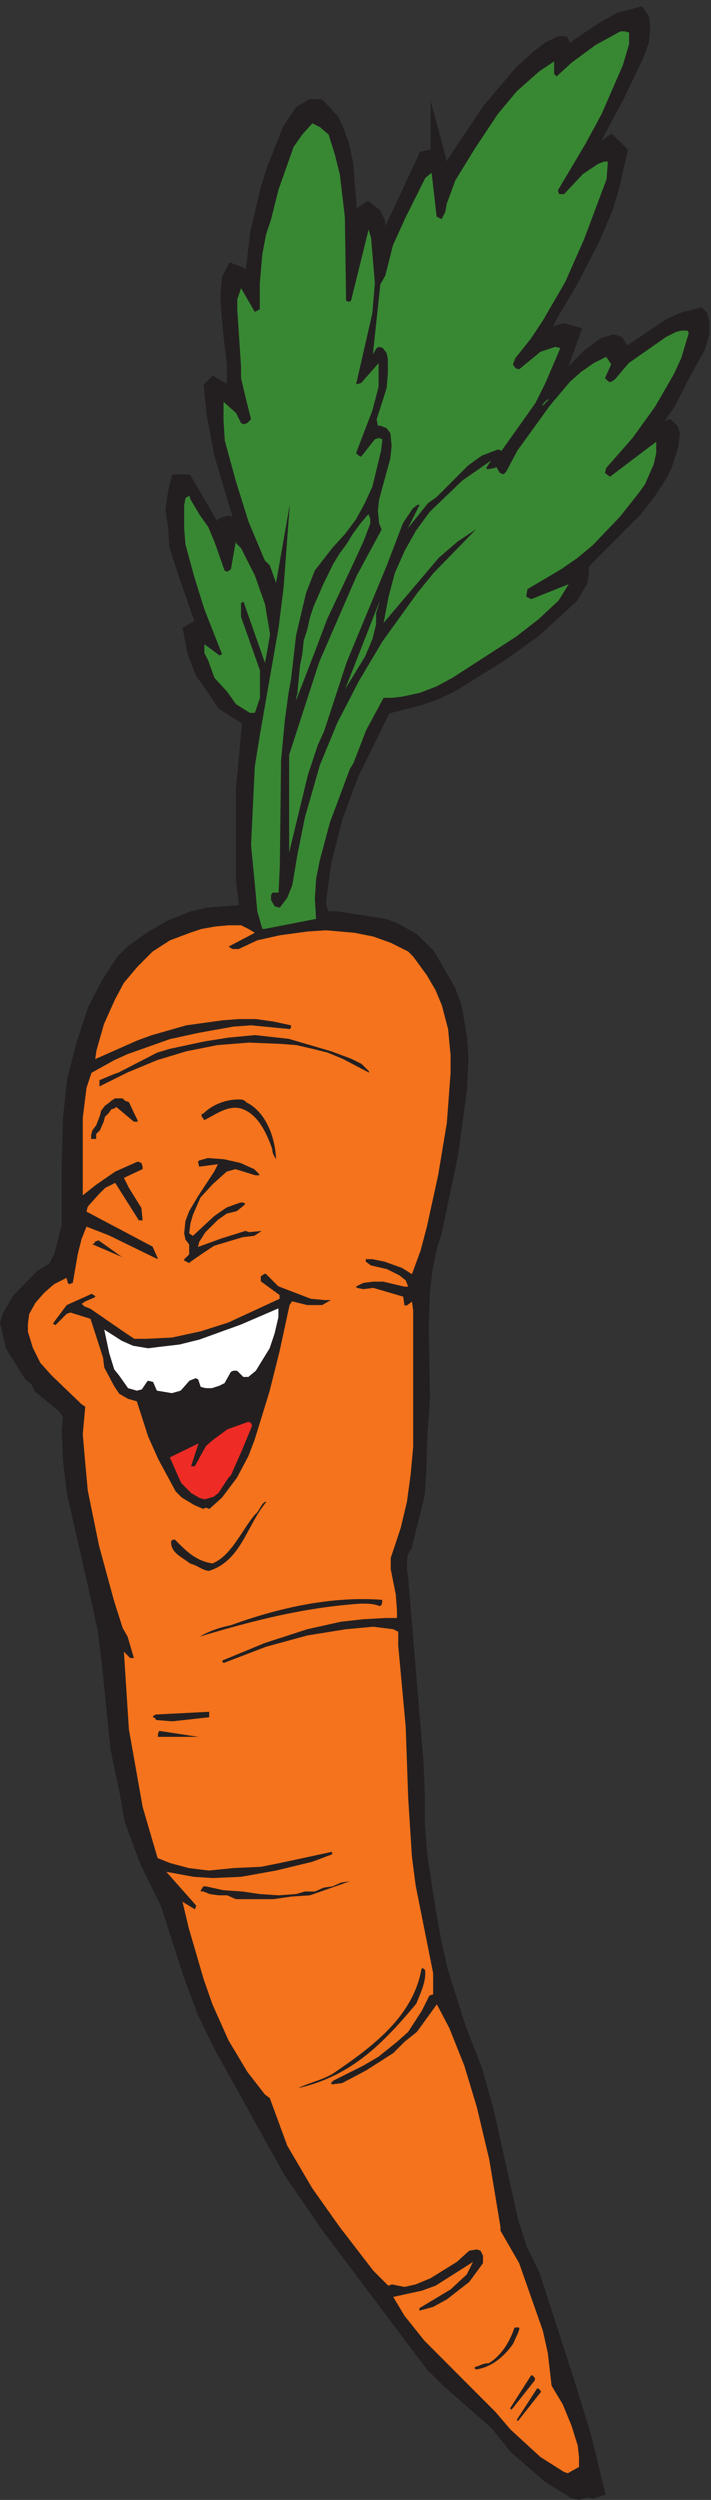
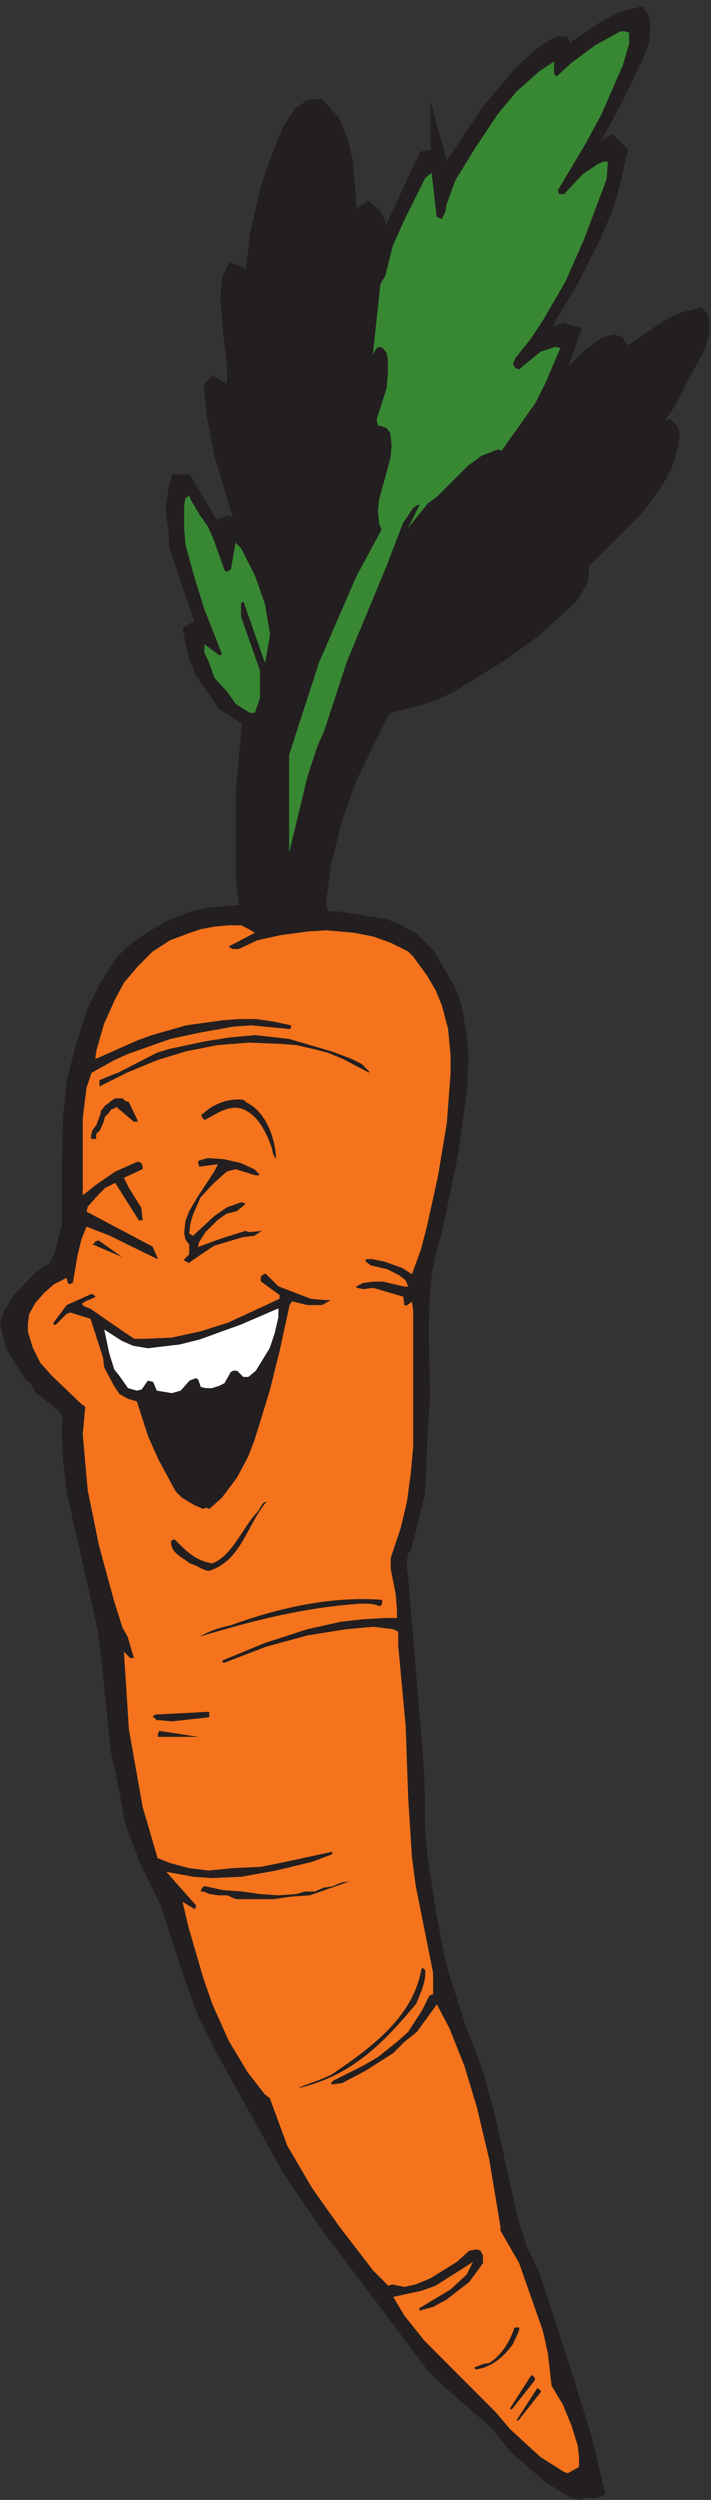
<svg xmlns="http://www.w3.org/2000/svg" xml:space="preserve" width="118.911" height="417.887">
  <rect width="100%" height="100%" fill="#333333" stroke="none" />
  <path d="m727.617 8.75 11.274 3.16 6.441-1.578 4.832 1.578-16.105 66.461-20.942 68.039-43.488 134.5-16.106 33.231-11.273 34.808-30.605 137.66-14.497 52.223-20.937 53.789-22.551 71.211-8.055 36.387-6.441 34.812-11.273 72.789-3.223 39.559v37.973l-1.609 39.558-19.332 232.6-1.61 11.08v11.07l1.61 11.08 4.832 7.91 16.109 64.88 1.609 25.31 1.614 50.64 3.218 44.3-1.609 90.2 1.609 44.3 3.223 28.48 6.441 30.07 4.832 14.24 20.942 99.68 11.273 82.28 1.61 39.56-1.61 23.74-6.441 37.97-8.055 22.15-25.769 44.31-19.328 18.99-22.551 12.66-12.887 4.74-59.598 9.5h-16.105l-6.441 14.24v9.49l6.441 47.47 14.496 56.96 19.328 52.22 41.879 85.45 43.488 11.07 22.551 7.91 19.328 9.5 61.207 37.97 41.879 30.07 46.707 42.72 11.278 18.99 1.609 9.49v4.75l-4.832 3.16 72.484 72.79 16.106 20.57 14.496 22.15 6.441 12.66 8.055 25.32 1.609 14.24-1.609 4.75-3.223 3.16-30.601-12.66 30.601 44.3 19.328 37.98 17.719 31.65 4.832 17.41v12.65l-1.609 7.91-1.61 1.58-19.332-4.74-17.714-7.91-56.375-37.98-9.664 15.83-4.833 1.58-11.277-3.17-19.328-14.24-41.879-42.72-3.219 1.58v1.58l24.161 68.05-11.278 3.16-30.601-11.08 12.886 28.48 28.993 49.06 25.769 50.63 16.109 37.98 8.051 26.89 9.664 42.73-11.273 11.08-33.824-23.74 11.273 26.9 28.992 53.8 25.774 53.8 6.441 17.4 1.613 18.99-1.613 9.49-3.219 4.75-24.164-6.33-22.547-12.66-30.605-20.57-9.664-7.91-4.832 1.58-4.832 9.5h-3.223l-12.883-6.33-12.886-9.49-22.551-20.58-40.266-47.47-43.488-64.87-11.277-23.74h-1.61l-8.054 30.07v-1.58l-8.051 1.58-8.055-1.58-53.152-113.93-4.832 12.66-1.614 20.57-4.832 9.49-8.05 6.33-4.832-3.17-3.223-4.74-3.223-12.66-1.609-14.24-4.832-12.66h-3.223l-1.609 45.89-4.832 60.13-4.832 22.15-8.055 22.15-4.832 9.5-16.105 17.4h-9.665l-12.886-7.91-14.496-22.15-19.328-49.05-8.055-25.32-12.887-55.38-6.441-55.38-3.223-1.59h-3.219l-9.664 6.33-8.054 3.17-4.832-9.5-1.61-18.98v-9.5l3.219-39.55 4.832-39.56v-20.57l-1.609-18.99-24.161 14.24-3.222-3.17 3.222-33.22 9.664-50.64 14.497-49.05 14.496-47.47 22.55-47.47 17.715-28.48-6.441-17.41-24.16 61.72-16.106 23.73-8.054 12.66v3.16l-6.442 1.59-4.836-1.59-4.832-20.57-43.488 74.37h-9.664l-3.219-12.66-3.223-22.15 3.223-22.15 1.609-23.74 11.274-34.81 24.16-69.62-3.219-1.58-6.445 3.16-8.051-4.75 4.832-25.31 9.664-25.32 14.496-20.57 12.883-18.99 32.215-20.57-8.051-87.02v-115.51l4.832-37.98-8.054-1.58-40.27-3.17-20.937-4.74-27.383-11.08-24.16-14.24-22.551-15.82-12.883-12.66-19.328-30.07-16.109-31.64-14.497-44.31L93 1782.53l-4.832-45.89-1.613-60.13v-75.95l-9.664-37.97-8.051-15.83-17.719-11.07-27.383-28.49-11.273-18.98-3.223-9.5 6.446-28.48 22.546-36.39 8.055-6.33 4.832-9.5 28.992-23.73 8.055-11.08-1.613-20.57 1.613-37.97L93 1265.11l30.602-134.5 8.054-37.97 4.832-37.98 11.274-110.762 11.277-53.796 6.441-36.391 19.329-52.223 25.773-52.218 28.992-90.188 17.715-47.473 20.941-42.718 86.977-156.653 46.711-68.039 132.078-175.64 20.938-20.571 59.597-52.207 24.16-30.07 41.879-36.39 30.602-18.989 6.445-1.582" style="fill:#231f20;fill-opacity:1;fill-rule:evenodd;stroke:none" transform="matrix(.133 0 0 -.133 .046 417.78)" />
  <path d="m727.617 8.75 11.274 3.16 6.441-1.578 4.832 1.578-16.105 66.461-20.942 68.039-43.488 134.5-16.106 33.231-11.273 34.808-30.605 137.66-14.497 52.223-20.937 53.789-22.551 71.211-8.055 36.387-6.441 34.812-11.273 72.789-3.223 39.559v37.973l-1.609 39.558-19.332 232.6-1.61 11.08v11.07l1.61 11.08 4.832 7.91 16.109 64.88 1.609 25.31 1.614 50.64 3.218 44.3-1.609 90.2 1.609 44.3 3.223 28.48 6.441 30.07 4.832 14.24 20.942 99.68 11.273 82.28 1.61 39.56-1.61 23.74-6.441 37.97-8.055 22.15-25.769 44.31-19.328 18.99-22.551 12.66-12.887 4.74-59.598 9.5h-16.105l-6.441 14.24v9.49l6.441 47.47 14.496 56.96 19.328 52.22 41.879 85.45 43.488 11.07 22.551 7.91 19.328 9.5 61.207 37.97 41.879 30.07 46.707 42.72 11.278 18.99 1.609 9.49v4.75l-4.832 3.16 72.484 72.79 16.106 20.57 14.496 22.15 6.441 12.66 8.055 25.32 1.609 14.24-1.609 4.75-3.223 3.16-30.601-12.66 30.601 44.3 19.328 37.98 17.719 31.65 4.832 17.41v12.65l-1.609 7.91-1.61 1.58-19.332-4.74-17.714-7.91-56.375-37.98-9.664 15.83-4.833 1.58-11.277-3.17-19.328-14.24-41.879-42.72-3.219 1.58v1.58l24.161 68.05-11.278 3.16-30.601-11.08 12.886 28.48 28.993 49.06 25.769 50.63 16.109 37.98 8.051 26.89 9.664 42.73-11.273 11.08-33.824-23.74 11.273 26.9 28.992 53.8 25.774 53.8 6.441 17.4 1.613 18.99-1.613 9.49-3.219 4.75-24.164-6.33-22.547-12.66-30.605-20.57-9.664-7.91-4.832 1.58-4.832 9.5h-3.223l-12.883-6.33-12.886-9.49-22.551-20.58-40.266-47.47-43.488-64.87-11.277-23.74h-1.61l-8.054 30.07v-1.58l-8.051 1.58-8.055-1.58-53.152-113.93-4.832 12.66-1.614 20.57-4.832 9.49-8.05 6.33-4.832-3.17-3.223-4.74-3.223-12.66-1.609-14.24-4.832-12.66h-3.223l-1.609 45.89-4.832 60.13-4.832 22.15-8.055 22.15-4.832 9.5-16.105 17.4h-9.665l-12.886-7.91-14.496-22.15-19.328-49.05-8.055-25.32-12.887-55.38-6.441-55.38-3.223-1.59h-3.219l-9.664 6.33-8.054 3.17-4.832-9.5-1.61-18.98v-9.5l3.219-39.55 4.832-39.56v-20.57l-1.609-18.99-24.161 14.24-3.222-3.17 3.222-33.22 9.664-50.64 14.497-49.05 14.496-47.47 22.55-47.47 17.715-28.48-6.441-17.41-24.16 61.72-16.106 23.73-8.054 12.66v3.16l-6.442 1.59-4.836-1.59-4.832-20.57-43.488 74.37h-9.664l-3.219-12.66-3.223-22.15 3.223-22.15 1.609-23.74 11.274-34.81 24.16-69.62-3.219-1.58-6.445 3.16-8.051-4.75 4.832-25.31 9.664-25.32 14.496-20.57 12.883-18.99 32.215-20.57-8.051-87.02v-115.51l4.832-37.98-8.054-1.58-40.27-3.17-20.937-4.74-27.383-11.08-24.16-14.24-22.551-15.82-12.883-12.66-19.328-30.07-16.109-31.64-14.497-44.31L93 1782.53l-4.832-45.89-1.613-60.13v-75.95l-9.664-37.97-8.051-15.83-17.719-11.07-27.383-28.49-11.273-18.98-3.223-9.5 6.446-28.48 22.546-36.39 8.055-6.33 4.832-9.5 28.992-23.73 8.055-11.08-1.613-20.57 1.613-37.97L93 1265.11l30.602-134.5 8.054-37.97 4.832-37.98 11.274-110.762 11.277-53.796 6.441-36.391 19.329-52.223 25.773-52.218 28.992-90.188 17.715-47.473 20.941-42.718 86.977-156.653 46.711-68.039 132.078-175.64 20.938-20.571 59.597-52.207 24.16-30.07 41.879-36.39 30.602-18.989z" style="fill:none;stroke:#231f20;stroke-width:18.485;stroke-linecap:butt;stroke-linejoin:miter;stroke-miterlimit:10;stroke-dasharray:none;stroke-opacity:1" transform="matrix(.133 0 0 -.133 .046 417.78)" />
  <path d="m713.633 32.75 14.109 7.86v12.57l-1.566 14.14-7.84 25.149-10.977 26.711-14.109 23.57-4.703 40.859-6.274 28.289-29.789 84.864-23.515 40.859v4.711l-14.114 84.859-15.679 66.008-15.676 51.852-18.816 47.148-15.68 29.86-25.086-34.579-15.676-12.57-14.113-14.14-34.492-22-29.789-15.719-12.543-1.571-1.571 1.571 3.137 3.148 37.629 18.852 18.816 11 23.516 18.859 14.113 12.57 17.246 26.719 9.407 18.86 4.703 1.57v26.711l-21.949 110.012-4.704 36.136-4.703 73.864-3.136 89.578-9.407 102.14v17.29l-6.273 3.14-25.086 3.14-34.492-3.14-48.606-7.86-51.738-14.14-53.309-20.43-1.566 1.57v1.57l53.309 22.01 53.304 17.28 42.332 9.43 28.223 3.14 28.223 1.58h14.109v9.42l-1.566 20.43-6.274 31.43v14.15l12.543 37.71 7.84 33.01 4.703 34.57 3.137 34.57v171.29l-1.567 11-6.273-4.71h-3.133l-1.57 11-37.629 11-12.543-1.57-7.84 1.57-1.566 1.57 9.406 4.71 12.543 1.58h12.543l26.656-6.29h4.703l-3.136 7.86-7.84 6.28-15.68 7.86-20.383 4.71-6.269 4.72v3.14h7.84l15.679-3.14 21.949-7.86 12.543-7.86 10.973 29.86 7.84 29.86 14.113 64.43 10.973 66 4.703 62.87v22l-3.133 33-7.84 29.86-7.839 18.85-10.977 18.86-17.246 23.57-6.27 6.29-21.953 11-21.949 7.86-23.516 4.71-36.062 3.14-23.52-1.57-34.492-4.71-28.223-6.29-23.515-11h-7.84l-4.703 3.15 32.926 17.28-7.84 4.72-9.41 4.71h-15.676l-17.25-1.57-17.246-3.14-14.11-4.72-25.086-9.43-21.949-14.14-18.816-18.86-17.246-20.43-10.977-20.43-14.109-31.43-9.406-33-1.571-11 53.309 23.57 17.246 6.29 43.902 12.57 45.469 6.29 20.383 1.57h21.949l21.949-3.14 21.95-4.72v-3.14l-1.567-1.57-48.605 4.71-21.95-1.57-43.898-7.86-36.063-7.85-53.308-18.86-17.246-7.86-28.223-15.71-6.269-18.86-4.704-37.72v-97.43l15.676 12.57 25.086 17.29 28.223 12.57 4.703-1.57 1.57-4.72v-3.14l-23.519-11 6.273-12.57 15.676-25.15 1.57-15.71h-4.703l-29.793 47.14-12.543-6.28-7.836-7.86L110 1624.67l-1.566-6.29 83.097-44 6.27-14.15v-1.57l-61.145 29.86-28.222 11-6.274-15.71-4.703-18.86-6.27-36.15-4.703-1.57-1.57 1.57-1.566 6.29-15.68-7.86-12.543-11-10.977-12.57-7.836-14.14-1.57-12.57v-9.43l6.274-20.43 9.406-18.86 14.11-15.71 37.628-36.15 4.703-3.14-3.133-34.57 3.133-36.15 3.137-34.57 14.113-69.15 18.813-69.14 10.976-34.58 6.27-11 7.84-26.71h-4.703l-7.84 7.85 6.273-97.429 17.246-97.429 18.813-64.43 15.679-6.281 23.52-6.289 25.086-3.141 31.355 3.141 34.493 1.57 23.519 4.719 65.852 14.14v-3.14l-25.086-9.43-45.469-11-43.902-7.859-36.059-1.571-23.519 1.571-34.493 6.277 37.629-42.43-1.57-4.711-15.676 9.434 7.84-33 18.813-64.434 10.976-31.429 20.383-45.579 23.516-39.281 21.953-28.289 6.269-4.711 10.977-29.859 10.972-29.86 31.36-53.429 34.492-48.719 42.332-55 18.816-18.863 4.704 1.57 15.679-3.141 14.11 3.141 18.812 7.859 32.926 20.43 15.68 14.141 9.406 1.582 4.703-1.582 3.137-6.278v-9.429l-17.246-23.571-28.223-22-17.246-9.429-17.246-4.723v3.152l39.195 23.571 20.383 18.859 7.84 15.707-47.035-29.859-17.247-6.278-36.062-7.859 14.113-23.57 25.086-31.43 89.367-89.582 18.817-22 37.629-34.57 29.789-18.86 4.703-1.57" style="fill:#f4731c;fill-opacity:1;fill-rule:evenodd;stroke:none" transform="matrix(.133 0 0 -.133 .046 417.78)" />
  <path d="m651.32 98.754 28.422 36v1.5l-1.578 1.5-1.578 1.5h-1.578l-25.266-39v-1.5h1.578m-7.425 15.051 28.347 35.734v3.106l-1.574 1.554-1.574 1.555h-1.574l-26.778-41.949h1.574v-1.551l1.579 1.551m-45.071 49.449c20.028 3.086 35.434 16.969 46.215 32.398 3.082 7.715 6.164 12.344 7.703 18.516 0 3.086-3.082 1.543-6.16 1.543-6.164-18.516-16.945-35.488-32.352-44.742-7.703 0-10.785-3.086-16.945-4.629-1.543-1.543 0-3.086 1.539-3.086m-222.008 354c66.09 15.773 105.426 56.781 146.34 105.68 6.293 15.773 12.586 28.39 11.012 42.586-1.57 0-3.145 4.734-4.719 0-11.015-59.938-62.941-97.793-111.722-130.915-14.161-7.886-28.321-11.042-42.485-17.351h1.574m12.508 241.82 50.418 17.68-11.027-1.609-11.031-4.821-11.028-1.605-11.031-4.824H383.02l-11.028-3.215-22.058-1.606-23.637 1.606-22.059 3.215-23.633 1.609-22.058 4.82h-3.152l-3.153-4.82v-1.609h3.153l7.878-3.215 11.028-1.606h11.031l11.027-4.82h47.27l22.059 3.215 23.636 1.605m-144.719 199.18h4.637l-49.453 7.5-1.547-3.75v-3.75h46.363m-28.328 19.5 46.465 5.141v6.859l-67.293-3.43-3.207-1.715v-1.714l3.207-1.715v-1.711l20.828-1.715m34.465 106.496c69.164 20.72 132.043 36.66 202.778 41.44 9.433 0 15.718 0 23.578-3.19 3.144 1.59 3.144 3.19 3.144 7.97-62.875 4.78-128.894-9.56-190.203-31.88-15.719-3.18-28.293-7.96-39.297-14.34m11.371 82.5c41.051 12.66 47.367 56.95 72.629 87-6.316 0-7.894-11.07-14.211-15.82-17.367-20.56-30-52.2-53.683-61.69-22.106 3.17-34.735 17.4-47.368 30.06-3.16 0-4.738-1.59-4.738-3.17 0-14.24 14.211-18.98 23.684-26.89 11.054-3.16 14.211-7.91 23.687-9.49m-3.8 79.57 4.722-1.57 15.742 14.14 18.891 25.16 14.168 26.72 7.871 20.43 18.895 61.3 12.593 50.3 12.594 58.15 3.149 4.72 18.894-4.72h18.891l11.019 6.29h-7.871l-17.316 1.57-40.934 15.72-15.742 15.72h-1.574l-4.723-3.14v-6.29l23.613-17.29v-4.72l-64.547-29.86-34.636-11-36.207-7.86-33.063-1.57h-14.168l-14.168 9.43-40.933 28.29-7.871 3.14-3.149 3.15 4.723 3.14 11.019 4.72 1.575 1.57-4.723 3.14-31.488-14.15-14.168-18.86-3.149-4.71 3.149-1.58 3.148 3.15 11.02 11 4.726 1.57 25.188-7.86 15.742-48.72 1.574-12.58 12.594-23.57 6.301-9.43 11.019-6.29 11.02-3.14 14.168-44.02 12.593-28.29 22.043-40.87 7.871-7.86 15.743-9.43 11.019-4.71 3.153 1.57" style="fill:#231f20;fill-opacity:1;fill-rule:evenodd;stroke:none" transform="matrix(.133 0 0 -.133 .046 417.78)" />
-   <path d="m257.152 1256.75 10.977 3.2 6.273 4.79 12.547 19.18 3.133 3.2 14.117 31.97 12.543 30.36-1.566 3.2-3.137 1.6-26.66-9.59-17.25-12.78-9.41-8-14.114-25.57h-4.703l9.411 28.77-36.071-17.58 14.113-31.97 12.547-12.79 10.977-6.39 6.273-1.6" style="fill:#ee2c25;fill-opacity:1;fill-rule:evenodd;stroke:none" transform="matrix(.133 0 0 -.133 .046 417.78)" />
-   <path d="m208.348 1319.75 6.316 6.3 18.949 9.45 33.157 9.45 14.21 6.3 4.735 4.73 36.316 11.02 14.211 47.25-14.211-11.02-12.629-6.3h-6.316l-6.316 1.57-14.211-11.02-9.473-6.3-11.055-1.58-15.789 3.15-6.316 1.57-6.313-4.72-4.738-1.58-7.895-1.57h-6.316l-28.422 3.15 22.106-59.85" style="fill:#231f20;fill-opacity:1;fill-rule:evenodd;stroke:none" transform="matrix(.133 0 0 -.133 .046 417.78)" />
  <path d="m215.82 1390.25 11.032 3.13 11.027 12.53 7.879 3.13 3.148-1.56 3.153-9.4 6.304-1.56h7.875l9.453 3.13 6.305 3.13 7.875 14.1 3.152 1.56h4.727l7.879-7.83h6.301l9.453 7.83 17.332 28.19 6.301 18.8 4.726 20.36v10.96l-47.265-20.36-51.993-18.8-25.207-6.26-26.785-3.13-12.605-1.57-18.907 3.14-14.179 6.26-22.059 14.1 6.305-29.76 6.301-20.36 6.3-7.83 11.032-15.66 11.027-3.14 6.301 1.57 6.305 9.39 1.574 1.57 6.301-1.57 4.726-10.96 18.906-3.13" style="fill:#fff;fill-opacity:1;fill-rule:evenodd;stroke:none" transform="matrix(.133 0 0 -.133 .046 417.78)" />
  <path d="m239.105 1555.3 15.727 10.88 14.152 9.31 36.172 10.87 14.153 1.55 9.433 6.22-15.726-1.56-4.715 1.56-29.879-9.32-29.879-10.87 1.57 6.21 7.864 12.42 15.726 15.53 11.008 7.77 12.582 3.1 7.863 6.21 3.145 3.11-3.145 1.55h-3.148l-17.297-6.21-15.727-10.87-26.734-24.85-4.715 3.11 1.57 12.43 3.145 10.87 9.438 21.73 15.726 17.09 17.297 15.53 11.008 3.1 25.16-7.76h4.719v1.55l-6.289 6.21-17.301 7.77-20.442 4.66-20.445 1.55-11.008-3.11-1.57-1.55 1.57-6.21 23.59 3.1-4.719-9.31-20.441-31.06-11.008-18.64-4.719-12.42-1.574-15.53 1.574-7.76 4.719-6.22v-12.42l-6.293-6.21v-1.55l6.293-3.11 1.57 1.55m-115.55 26.95-4.688-1.62v-1.61l-3.125-1.62 37.5-16.15-29.687 21m223.187 103.59c-1.574 28.69-14.176 58.97-37.801 70.13 0 1.59-4.722 3.19-4.722 3.19-18.903 1.59-37.801-6.38-48.824-17.53-3.153 0-3.153-3.19 0-6.38 0 0 0-1.59 1.574-1.59 11.023 4.78 28.347 19.12 45.676 14.34 20.472-6.37 31.5-28.69 39.375-51 0-6.37 3.148-9.56 4.722-12.75v1.59m-226.176 23.91v6.18l4.747 4.64 4.742 10.82 1.582 6.18 4.742 4.63 3.16 4.64 4.746 1.55 1.578 1.54L168 1731.39h4.742v1.54l-11.066 23.18-4.742 1.55-3.164 3.09h-9.485l-4.746-3.09-1.578-1.55-6.324-4.63-4.746-6.18-1.578-6.19-4.747-12.36-4.742-6.18-1.582-6.18v-4.64h6.324m343.176 84.88-9.461 9.44-12.613 6.29-25.227 9.44-53.609 15.73-42.574 4.72-33.11-3.14-29.957-4.73-44.152-9.43-15.766-4.72-48.878-25.18-4.731-1.57-18.922-7.86v-7.87l34.688 17.3 37.843 15.74 36.266 11.01 39.418 7.86 39.418 3.15 39.418-1.57 20.5-1.58 20.496-4.71 18.922-4.72 18.922-7.87 33.109-17.31v1.58" style="fill:#231f20;fill-opacity:1;fill-rule:evenodd;stroke:none" transform="matrix(.133 0 0 -.133 .046 417.78)" />
-   <path d="m332.637 1973.75 64.476 12.56-1.57 25.12 1.57 25.11 4.719 23.55 12.578 47.09 25.164 67.5 4.719 7.85 15.723 40.81 22.015 40.82h11.012l12.578 1.57 22.016 4.71 20.445 7.85 20.441 10.98 80.204 51.81 28.304 21.97 25.164 23.55 12.578 20.41-47.175-18.84-6.289 3.14 1.57 9.42 42.461 25.11 20.441 14.13 18.871 15.7 34.598 36.1 23.59 29.83 7.863 10.99 11.008 25.11 3.144 14.13v14.13l-58.183-43.95-6.293 4.7 1.574 6.29 33.024 37.67 28.304 39.24 23.59 40.82 9.438 20.4 9.433 31.4-1.57 3.14h-7.863l-6.293-1.57-12.578-6.28-47.18-32.96-17.297-20.41-4.719-3.14h-3.144l-4.719 4.71 7.863 17.27-6.289 9.41-15.726-7.84-15.727-10.99-14.152-12.56-25.16-29.83-40.887-56.51-14.156-26.68-3.145-3.15-4.719 1.57-4.715 7.85-1.574-1.56-9.433-1.57-1.575 1.57 6.289 9.41-36.168-25.11-40.886-39.25-17.297-23.54-14.156-25.12-12.578-28.26-7.864-29.82-6.293-32.97 69.196 81.63 23.589 20.41 23.586 15.7-53.464-54.95-20.446-25.11-44.031-61.22-29.879-50.24-26.734-51.8-22.016-53.37-18.871-65.93-9.438-47.09-6.289-37.68-6.289-15.69-9.437-12.56-6.289 1.57-4.719 7.85v6.27l1.574 3.14h7.864l1.57 32.97 1.574 133.43 4.719 50.23 4.715 34.54 3.148 17.26 6.289 54.94 12.578 53.38 11.012 28.25 22.016 28.26 15.722 17.27 14.157 18.83 11.007 20.41 9.434 20.41 11.008 45.52 1.574 14.13-4.719 1.57-4.719-1.57-17.296-21.98-3.145 1.57-3.144 3.14 20.441 53.37 7.863 29.83v29.83l-22.015-25.12-6.289-1.57 20.441 89.47 3.144 37.68-4.714 56.51-3.149 10.99-22.015-89.48-3.145-1.57-3.145 1.57-1.574 105.18-3.144 26.68-3.145 26.69-6.289 25.12-7.863 25.11-11.008 9.42-9.437 4.71-12.579-14.13-11.007-15.69-18.871-53.38-9.438-37.67-6.289-18.84-4.719-25.11-3.144-36.11v-32.96l-6.289-3.15-17.301 29.83-4.715-14.13v-12.55l4.715-72.22v-14.12l6.293-26.69 6.289-25.12-4.719-4.7-4.715-1.57-3.148 1.57-6.289 12.55-15.727 14.13v-23.55l1.574-25.11 14.153-51.8 15.726-50.23 20.442-48.67 6.293-6.28 7.863-21.97 17.297 98.89-7.863-105.17-6.289-50.24-23.59-135-6.289-39.24-4.719-98.89 4.719-48.67 3.144-34.53 6.289-21.98h3.145" style="fill:#388833;fill-opacity:1;fill-rule:evenodd;stroke:none" transform="matrix(.133 0 0 -.133 .046 417.78)" />
  <path d="m363.242 2069.75 23.578 97.54 12.571 37.75 7.859 17.31 28.289 86.52 50.297 121.14 20.43 53.49 12.574 18.87 6.289 4.72 3.141-1.57h-1.571l-14.144-28.32 25.144 31.46 11.004 7.87 39.293 39.33 17.285 12.59 20.434 7.86 4.715-1.57 42.437 59.78 12.574 25.17 18.86 44.05-6.289 1.57-18.86-6.29-26.718-22.03-4.715 1.58-3.145 4.72 3.145 7.86 18.859 23.6 15.719 23.6 28.289 48.77 23.574 53.49 28.293 75.51 1.57 22.02h-4.714l-7.86-3.15-18.859-12.58-23.574-25.17h-6.289l-1.571 4.72 34.578 58.2 20.434 37.76 26.719 61.35 7.855 26.75v14.16l-4.715 1.57h-6.285l-31.433-17.3-29.864-22.03-18.859-17.3-3.145 3.14v15.73l-18.859-12.58-28.289-25.17-23.578-28.32-28.289-42.47-25.149-40.91-11-29.89-1.574-9.44-4.715-9.44-6.285 3.15-6.289 55.06-7.855-6.29-25.149-50.34-15.719-34.61-9.429-37.76-6.285-11.01-9.43-88.1 4.715 7.87 3.144 1.57 4.715-1.57 4.715-6.29 1.57-7.87v-17.31l-1.57-18.88-12.574-39.32 1.57-7.87h3.145l7.859-3.15 4.715-6.29 1.57-15.73-1.57-15.73-14.145-51.92-1.574-14.15 1.574-15.73 3.141-7.87-31.434-58.21-47.148-108.55-37.723-116.41v-122.71m-46.234 175.5h3.176l3.175 9.41 3.18 9.42v34.51l-23.824 67.47v17.26l3.176 1.57 27-76.88 3.175 17.26 3.176 18.82-3.176 18.83-3.175 18.83-12.707 36.09-17.469 34.52-6.356 6.27v3.14l-6.351-36.09-4.766-3.14-3.176 1.57-12.707 36.09-7.941 18.83-11.117 15.68-11.117 18.83-1.586 4.71-4.766-3.14-1.59-9.41v-28.24l1.59-20.4 11.117-40.79 12.707-40.8 22.235-56.48-3.176-1.57-19.059 14.12v-10.98l4.762-9.41 7.941-21.97 15.883-17.26 11.117-15.69 17.473-10.98h3.176" style="fill:#388833;fill-opacity:1;fill-rule:evenodd;stroke:none" transform="matrix(.133 0 0 -.133 .046 417.78)" />
-   <path d="m372.242 2261.75 23.25 60.1 7.75 20.56 7.75 20.56 18.602 39.55 18.597 39.53 9.301 20.57 7.75 20.56v6.32l-1.551 3.17v1.58h-1.546l-9.301-11.07-9.301-12.65-7.75-12.66-9.301-12.65-7.75-12.65-6.199-12.66-6.199-12.65-6.199-14.23-6.204-14.24-4.648-14.24-3.102-14.23-4.648-14.23-1.551-15.82-3.097-15.82-1.551-15.81-1.551-15.82v-3.16l-1.551-4.75v-3.16m61.5 13.5 12.43 20.32 12.43 20.33 4.66 10.94 4.66 10.95 3.105 12.5 1.555 6.26v14.07l1.555 4.68 3.105 10.95-43.5-111m73.567 264c10.972 23.63 18.812 50.4 32.918 74.02 36.05 70.88 64.261 146.48 97.179 215.78 3.137 7.88 7.836 17.33 6.27 25.2h-3.133c-14.109-40.95-32.918-78.75-50.16-118.12-14.106-17.33-17.242-40.95-26.645-59.86-20.379-45.67-43.886-85.04-57.996-137.02h1.567m177.535 94.5c0 1.5 3.597 3 5.398 6-3.597-1.5-7.199-4.5-9-9l3.602 3" style="fill:#388833;fill-opacity:1;fill-rule:evenodd;stroke:none" transform="matrix(.133 0 0 -.133 .046 417.78)" />
</svg>